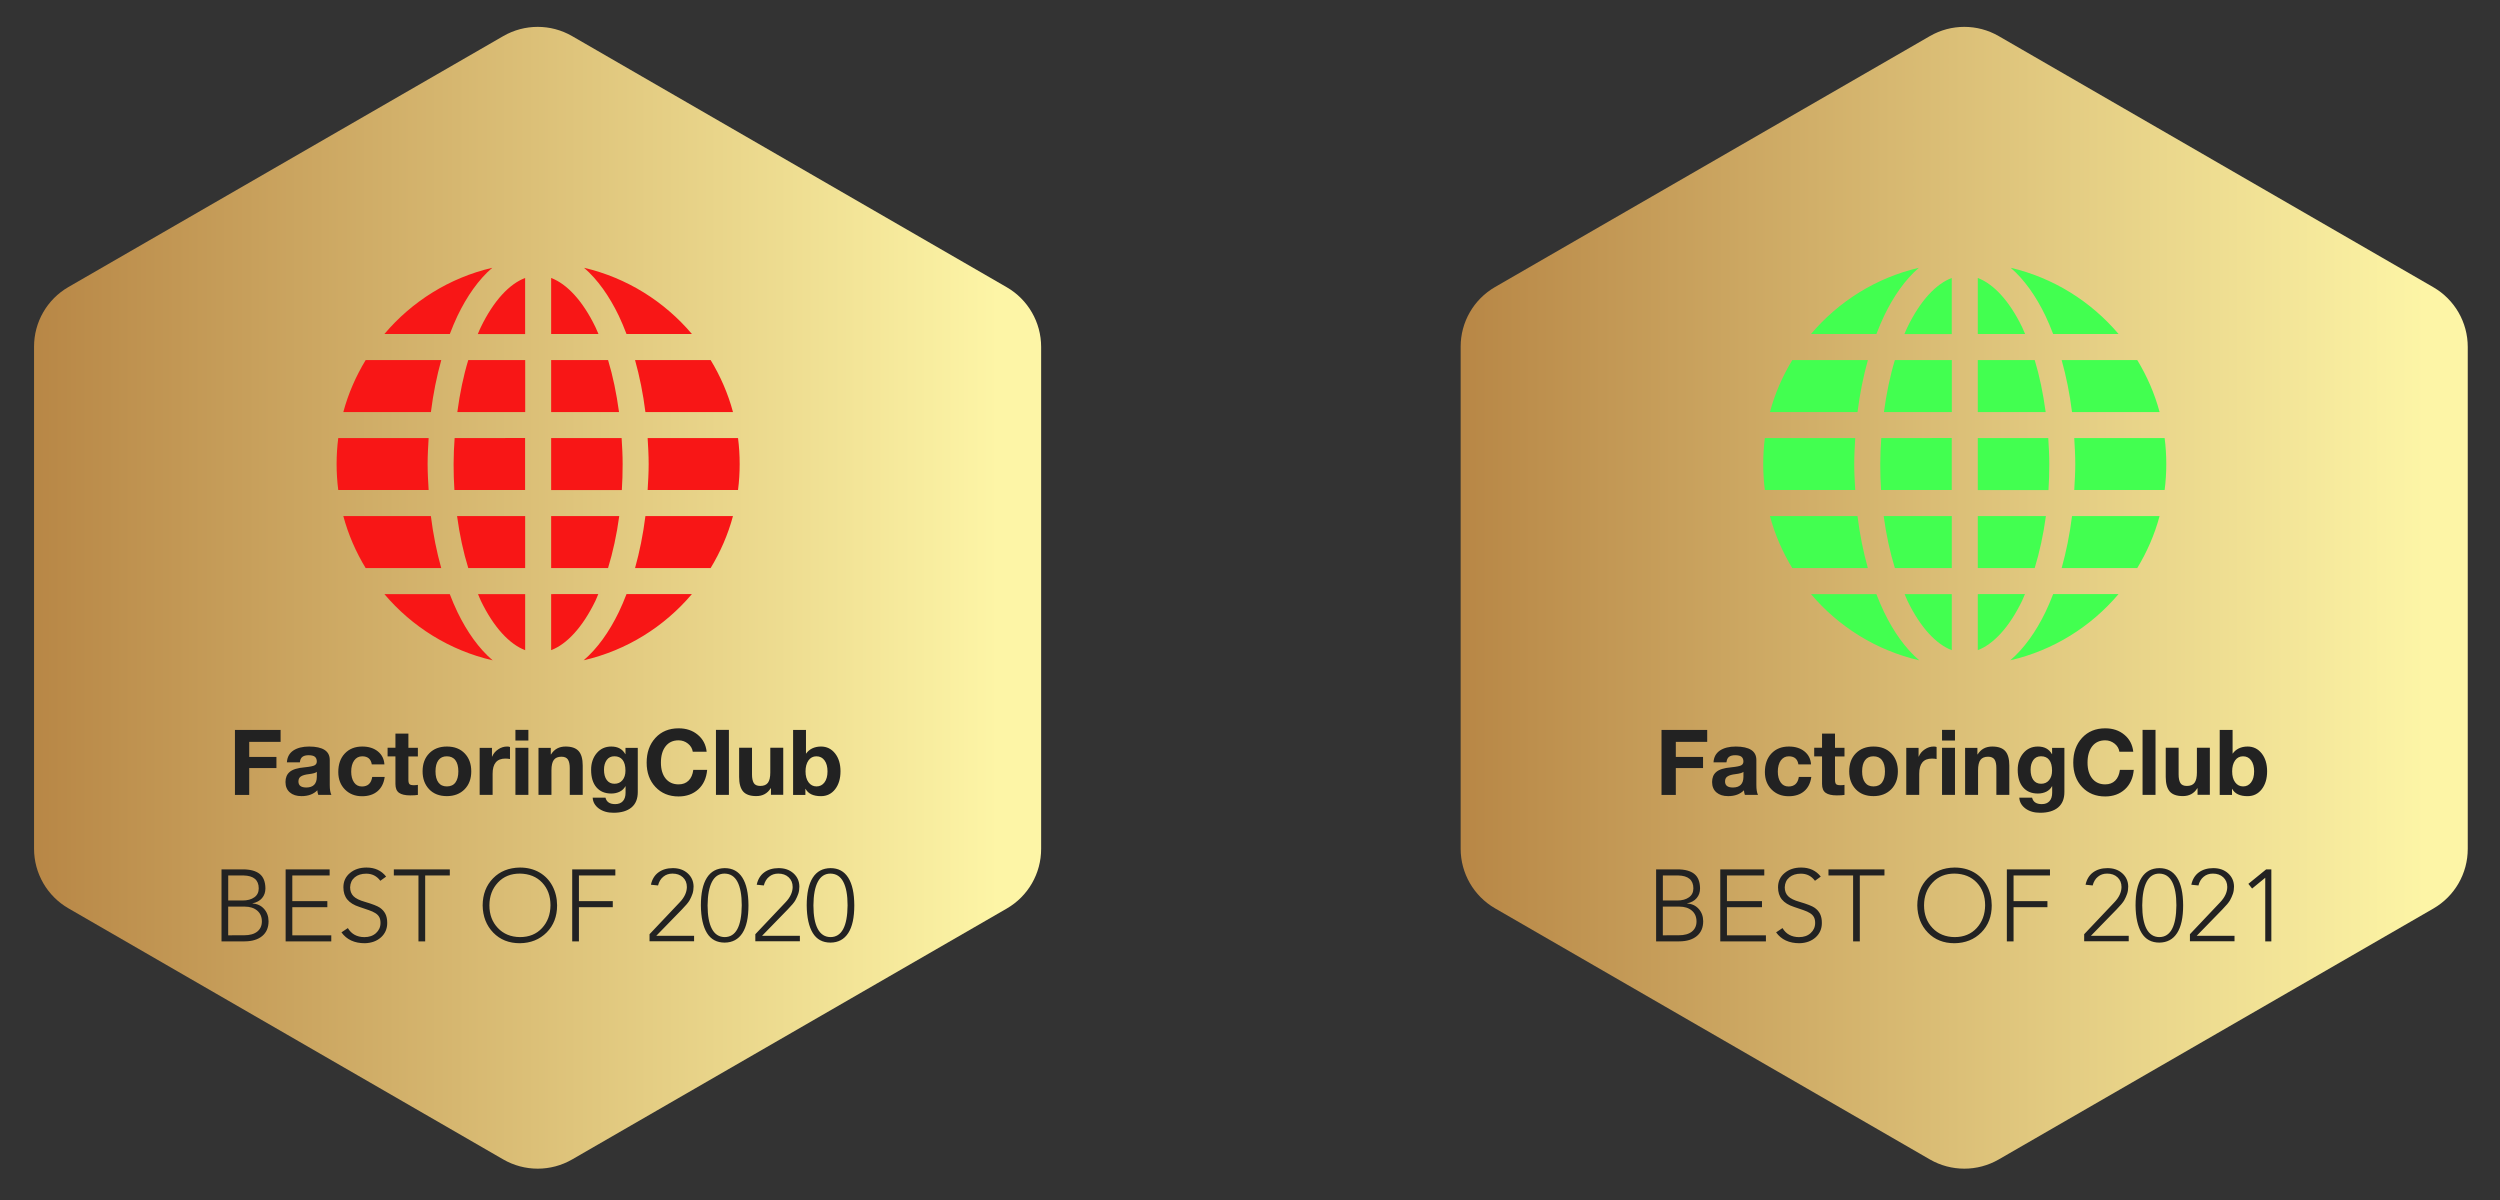
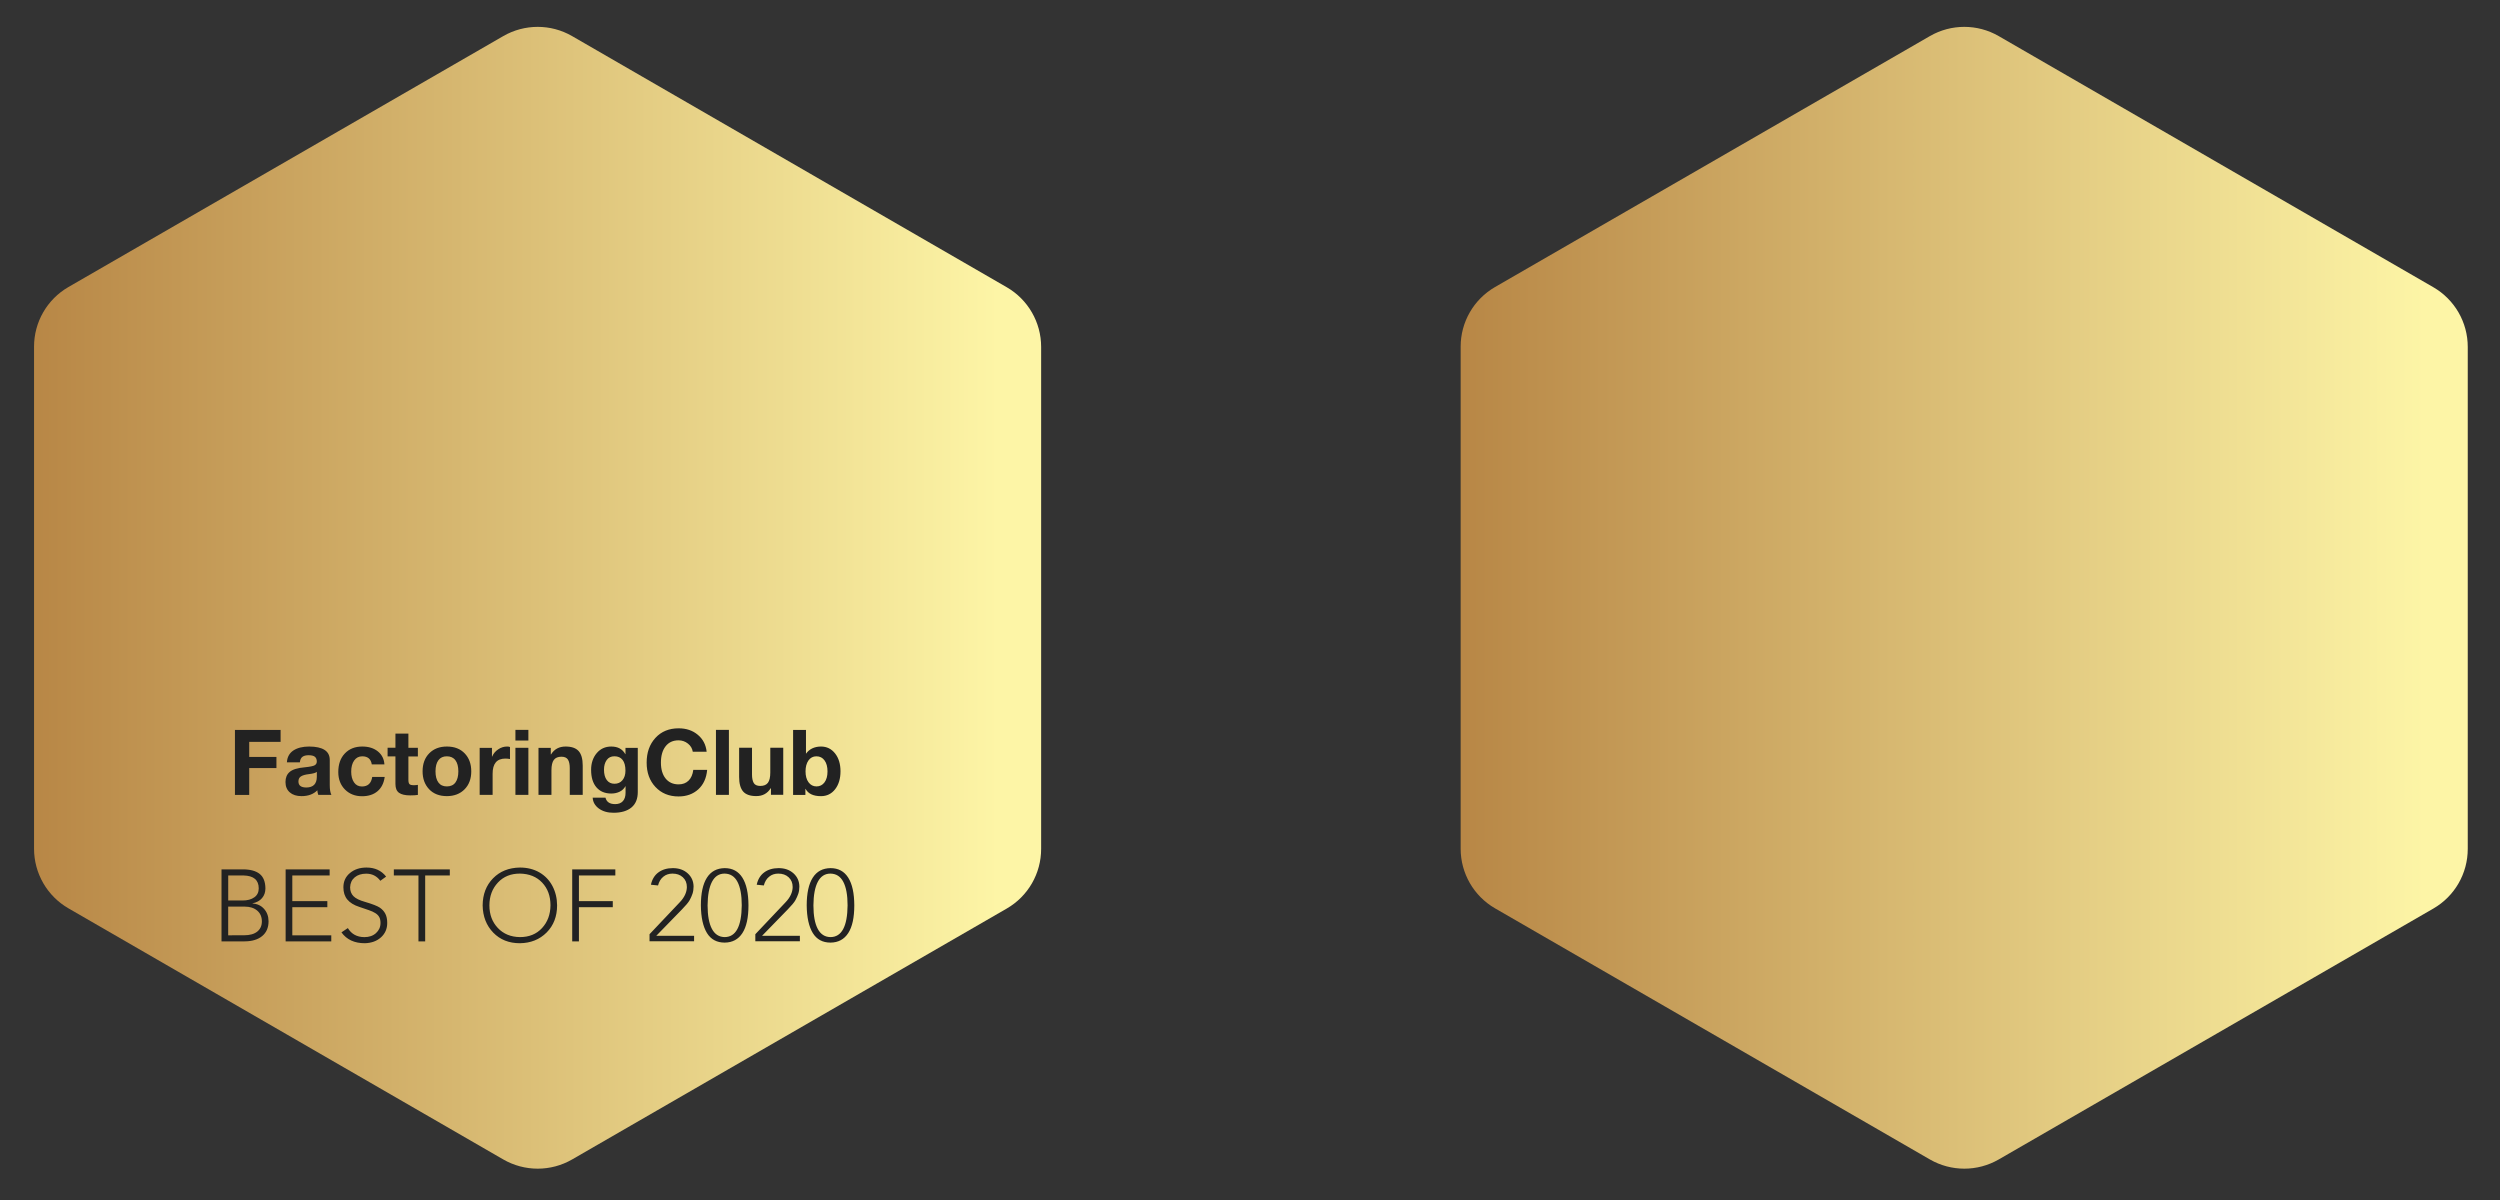
<svg xmlns="http://www.w3.org/2000/svg" version="1.1" id="Layer_1" x="0px" y="0px" width="6542.4px" height="3140.7px" viewBox="0 0 6542.4 3140.7" style="enable-background:new 0 0 6542.4 3140.7;" xml:space="preserve">
  <rect x="0" y="0" width="6542.4" height="3140.7" fill="#333333" stroke="none" />
  <style type="text/css">
	.st0{fill:url(#SVGID_1_);}
	.st1{fill:#42FF50;}
	.st2{fill:#222222;}
	.st3{fill:url(#SVGID_2_);}
	.st4{fill:#F81616;}
</style>
  <g transform="scale(0.955) translate(10, 10)">
    <g id="SvgjsG1158" transform="matrix(1,0,0,1,0,0)">
	</g>
    <g>
      <linearGradient id="SVGID_1_" gradientUnits="userSpaceOnUse" x1="3371.894" y1="-523.844" x2="3372.937" y2="-523.844" gradientTransform="matrix(2527.108 0 0 4735.627 -8517149 2482359.5)">
        <stop offset="0" style="stop-color:#B88746" />
        <stop offset="1" style="stop-color:#FDF5A6" />
      </linearGradient>
      <path class="st0" d="M5278.4,3167.2L4086.7,2479c-58.2-33.7-94-95.8-94.1-163V940.1c-0.1-67.4,35.7-129.7,94.1-163.5L5278.4,88.9    c58.4-33.7,130.3-33.7,188.6,0l1191.2,688.3c58.3,33.8,94.2,96.2,94.1,163.5v1375.4c0.1,67.4-35.7,129.7-94.1,163.5l-1191.1,687.6    C5408.7,3200.9,5336.9,3200.9,5278.4,3167.2z" />
    </g>
    <g>
-       <path class="st1" d="M5248.2,723.8c-117.5,27.4-220.3,92.4-295.6,181.5h179.3c6.7-17.3,13.6-34.3,21.2-50.1    C5178.8,801.8,5210.8,756,5248.2,723.8z M5499.8,723.8c37.3,32.1,69.4,77.9,95.2,131.4c7.6,15.7,14.5,32.9,21.2,50.1h179.3    C5720,816.3,5617.3,751.3,5499.8,723.8L5499.8,723.8z M5338.3,751.7c-42.9,16.3-85.9,61.6-121.4,134.8c-2.9,5.9-5.6,12.6-8.3,18.9    h129.7V751.7z M5409.7,751.7v153.6h129.7c-2.7-6.3-5.4-12.9-8.3-18.9C5495.6,813.3,5452.5,768,5409.7,751.7z M4901.3,976.7    c-26.6,44-47.7,91.7-61.2,142.5h240c6.3-50.4,16-98.1,28.4-142.5L4901.3,976.7L4901.3,976.7z M5182.5,976.7    c-13.2,43.2-23.2,91.4-30,142.5h186V976.7H5182.5z M5409.7,976.7v142.5h186c-6.9-51.1-16.9-99.3-30-142.5L5409.7,976.7    L5409.7,976.7z M5639.5,976.7c12.4,44.3,22.1,92.2,28.4,142.5h240c-13.6-50.9-34.6-98.6-61.2-142.5L5639.5,976.7L5639.5,976.7z     M4826.2,1190.4c-3,23.4-4.5,47-4.5,71.2s1.5,47.9,4.5,71.2h247.7c-1.4-23.3-2.8-47.1-2.8-71.2c0-24.3,1.4-47.8,2.8-71.2H4826.2z     M5145.2,1190.4c-1.6,23.5-2.8,46.9-2.8,71.2c0,24.1,0.7,48,2.2,71.2h193.7v-142.5L5145.2,1190.4L5145.2,1190.4z M5409.7,1190.4    v142.5h193.7c1.5-23.3,2.2-47.1,2.2-71.2c0-24.3-1.3-47.8-2.8-71.2L5409.7,1190.4L5409.7,1190.4z M5674,1190.4    c1.4,23.5,2.8,46.9,2.8,71.2c0,24.1-1.4,48-2.8,71.2h247.7c3-23.4,4.5-47,4.5-71.2s-1.5-47.9-4.5-71.2H5674L5674,1190.4z     M4840.1,1404.2c13.6,50.9,34.6,98.6,61.2,142.5h207.1c-12.4-44.4-22.1-92.1-28.4-142.5H4840.1z M5151.8,1404.2    c6.9,51.2,17.3,99.2,30.7,142.5h155.9v-142.5H5151.8z M5409.7,1404.2v142.5h155.9c13.2-43.3,23.8-91.3,30.7-142.5H5409.7z     M5667.9,1404.2c-6.3,50.5-16,98-28.4,142.5h207.1c26.6-44,47.7-91.7,61.2-142.5H5667.9z M4952.6,1618    c75.6,89.4,178.8,154.3,296.7,181.5c-37.8-32.3-70.2-78-96.3-131.9c-7.6-15.7-14.5-32.2-21.2-49.5H4952.6L4952.6,1618z     M5209.2,1618c2.7,6.2,5,12.5,7.8,18.4c35.4,73.1,78.5,118.9,121.4,135.3V1618L5209.2,1618L5209.2,1618z M5409.7,1618v153.6    c42.9-16.4,85.9-62.2,121.4-135.3c2.8-5.8,5.1-12.3,7.8-18.4L5409.7,1618L5409.7,1618z M5616.2,1618    c-6.7,17.3-13.6,33.8-21.2,49.5c-26.1,53.9-58.5,99.6-96.3,131.9c118-27.2,221.1-92.1,296.7-181.5H5616.2z" />
-     </g>
+       </g>
    <g>
-       <path class="st2" d="M4668.2,1990v33h-86v41.2h74.6v30.5h-74.6v73.6H4543v-178.1h125.2V1990z M4746.5,2035.7    c37.5,0.2,56.4,12.4,56.4,36.7v68.3c0,12.6,1.5,21.8,4.5,27.4h-36c-1.4-4-2.2-8.1-2.5-12.5c-10.4,10.6-24.9,16-43.4,16    c-13.5,0-24.2-3.4-32-10.2c-7.9-6.8-11.9-16.3-11.9-28.5c0-11.8,3.8-21,11.3-27.4c7.6-6.8,21.5-11.2,41.6-12.9    c14.3-1.5,23.4-3.3,27.2-5.6c3.9-2.3,5.7-5.7,5.7-10.3c0-5.8-1.8-10.1-5.2-12.9c-3.4-2.8-9.3-4.3-17.4-4.3c-7.5,0-13.1,1.6-17,4.6    c-3.9,3-6,8-6.8,14.8h-35.5c0.8-14.2,6.7-24.8,17.4-32.2C4713.9,2039.4,4728.4,2035.7,4746.5,2035.7L4746.5,2035.7z     M4717.1,2131.5c0,11,7.2,16.5,21.7,16.5c19-0.2,28.5-9.9,28.7-29.2V2105c-2.8,2.8-10,4.9-21.5,6.3c-10,1.1-17.3,3.2-21.9,6.2    C4719.4,2120.3,4717.1,2125,4717.1,2131.5z M4892.1,2035.7c17.4,0,31.7,4.5,42.7,13.4c11,8.9,17,20.8,17.9,35.6h-34.6    c-2.3-14.8-11.1-22.2-26.2-22.2c-9.3,0-16.7,3.9-22.1,11.5c-5.4,7.6-8.1,17.8-8.1,30.5c0,12.1,2.6,21.9,7.7,29.4    c5.1,7.5,12.4,11.3,21.7,11.3c16.2,0,25.6-8.8,28.2-26.2h34.2c-2.3,17.1-9,30.2-19.8,39.3c-10.8,9.1-25,13.6-42.2,13.6    c-19.1,0-34.7-6.2-46.9-18.4c-12.1-12.2-18.3-28.2-18.3-47.8c0-21.3,5.9-38.3,17.9-50.9C4856.2,2042,4872.2,2035.7,4892.1,2035.7z     M5018.4,2000.5v38.7h26v23.7h-26v63.8c0,5.9,1,10,3,12c2,2,5.9,3,12,3c4.3,0,8-0.3,11-1v27.6c-5,0.8-12,1.3-21,1.3    c-13.7,0-23.8-2.3-30.5-7c-6.7-4.7-10-12.7-10-24.2v-75.6h-21.5V2039h21.5v-38.7h35.5V2000.5z M5123.9,2035.7    c20.7,0,36.9,6.3,48.9,18.9c12,12.6,17.9,29,17.9,49.2c0,20.4-6.2,36.9-18.4,49.2c-12.2,12.3-28.4,18.6-48.5,18.6    c-20.4,0-36.7-6.3-48.6-18.9c-11.9-12.6-17.9-28.9-17.9-49c0-20.8,6.2-37.3,18.4-49.6C5087.9,2041.8,5104,2035.7,5123.9,2035.7z     M5092.7,2103.8c0,13.1,2.7,23.3,8,30.5c5.3,7.2,13,10.7,23.2,10.7c10.4,0,18.4-3.7,23.6-11c5.2-7.3,7.8-17.4,7.8-30.1    c0-13.4-2.7-23.6-8.1-30.7c-5.4-7.2-13.2-10.7-23.6-10.7c-10,0-17.6,3.5-22.9,10.7C5095.4,2080.2,5092.7,2090.5,5092.7,2103.8z     M5289.1,2035.7c3,0,5.5,0.4,7.7,1.3v33c-3.9-0.8-8-1.3-12.7-1.3c-23.3,0-34.9,13.8-34.9,41.4v58.1h-35.5v-128.9h33.7v24h0.5    c3.4-8.3,9-14.9,16.6-19.9C5272.1,2038.2,5280.2,2035.7,5289.1,2035.7L5289.1,2035.7z M5347.2,1990v29.2h-35.5V1990H5347.2z     M5347.2,2039.2v128.9h-35.5v-128.9L5347.2,2039.2L5347.2,2039.2z M5449.2,2035.7c16.5,0,28.4,4.2,35.8,12.5    c7.4,8.3,11.1,21.5,11.1,39.6v80.3h-35.5v-73.1c0-10.6-1.7-18.6-5.1-23.7c-3.4-5.1-9.3-7.7-17.6-7.7c-9.6,0-16.6,2.9-21,8.8    c-4.3,5.8-6.5,15.3-6.5,28.7v67.1h-35.5v-128.9h33.7v17.9h0.7C5418.3,2042.8,5431.6,2035.7,5449.2,2035.7z M5574.4,2035.7    c17.8,0,30.6,6.9,38.4,20.8h0.5v-17.2h33.7v121c0,18.7-5.7,32.7-17.3,42.4c-11.6,9.6-28,14.5-49.2,14.5    c-16.3,0-29.7-3.9-40.3-11.7c-10.5-7.8-16.2-17.7-16.8-29.7h35.1c2.8,11.8,11.7,17.7,26.5,17.7c9.2,0,16.2-2.7,21.1-8.1    c4.9-5.4,7.4-13.1,7.4-23.1v-17.7h-0.5c-3.4,6.4-8.7,11.3-15.3,14.7c-6.8,3.4-14.5,5.2-23.4,5.2c-17.3,0-30.8-5.6-40.6-17    c-9.7-11.3-14.6-27.2-14.6-47.9c0-18.3,5.1-33.5,15.3-45.7C5544.6,2041.8,5558,2035.7,5574.4,2035.7z M5554.4,2099    c0,12.1,2.5,21.6,7.6,28.5c5.1,6.8,12.1,10.2,21.1,10.2c9.2,0,16.5-3.2,21.9-9.8c5.5-6.6,8.2-15.2,8.2-26.1    c0-12.9-2.6-22.7-7.8-29.4s-12.7-10-22.5-10c-9.2,0-16.2,3.4-21.1,10.3C5556.9,2079.6,5554.4,2088.4,5554.4,2099L5554.4,2099z     M5758.9,1985.8c20.8,0,38.3,5.8,52.4,17.6c14.2,11.7,22.3,27.2,24.4,46.5h-38c-1.4-8.9-5.7-16.2-13.2-22.2    c-7.5-5.9-16.1-9-25.7-9c-15.3,0-27.2,5.5-35.7,16.5c-8.4,11-12.7,25.9-12.7,44.6c0,18.3,4.3,32.9,12.8,43.5    c8.6,10.6,20.4,16.1,35.6,16.1c11.3,0,20.4-3.4,27.4-10.3c7-6.9,11.3-16.8,12.9-29.5h38c-2,22.6-10.1,40.4-24.3,53.4    c-14.2,12.9-32.2,19.5-54,19.5c-26.1,0-47.2-8.7-63.3-25.9c-16.2-17.2-24.2-39.4-24.2-66.8c0-27.6,8-50.2,24-67.7    C5711.3,1994.6,5732.6,1985.8,5758.9,1985.8z M5896.7,1990v178.1h-35.5V1990L5896.7,1990L5896.7,1990z M5960,2039.2v73.1    c0,10,1.6,17.7,4.7,23.2c3.1,5.4,9.2,8.2,17.9,8.2c9.8,0,16.8-2.9,21.1-8.8c4.3-5.8,6.4-15.1,6.4-28V2039h35.5V2168h-33.7V2150    h-0.7c-8.9,14.3-22,21.5-39.6,21.5c-16.8,0-28.8-4.3-36.1-12.8c-7.2-8.6-10.8-21.7-10.8-39.5V2039h35.5V2039.2z M6107.9,1990v64.9    h0.5c3.9-5.8,9.3-10.4,16.4-14c7.1-3.4,15.1-5.2,24.3-5.2c15.7,0,28.7,6.4,38.6,19c9.9,12.6,14.8,28.9,14.8,48.9    c0,20.1-4.9,36.5-14.7,49.1s-22.7,19-38.9,19c-21,0-35-6.7-42.1-19.9h-0.5v16.5h-33.7v-178.1h35.4V1990z M6106.7,2103.8    c0,12.5,2.7,22.4,8.2,29.9c5.5,7.5,12.8,11.3,21.9,11.3c9,0,16.3-3.7,21.8-11c5.5-7.3,8.3-17.4,8.3-30.1c0-12.6-2.7-22.7-8.1-30.1    c-5.4-7.5-12.8-11.3-22.3-11.3c-9.3,0-16.6,3.9-21.9,11.5C6109.4,2081.5,6106.7,2091.5,6106.7,2103.8z" />
-     </g>
+       </g>
    <g>
-       <path class="st2" d="M4590.2,2552.9c15.7,0,27.8-3.4,36.2-10.2s12.5-16.1,12.5-27.7c0-12.6-4.3-22.6-12.9-29.8    c-8.7-7.3-19.9-10.8-33.9-10.8h-45.5v78.6L4590.2,2552.9L4590.2,2552.9z M4586,2457.6c13.4,0,24.1-2.9,32.2-8.7    c8.1-5.7,12.1-14,12.1-24.5c0-23-14-34.8-41.8-35.4h-41.8v68.6h39.3V2457.6z M4586.5,2372.3c20.7,0,36.1,4.2,46.4,12.5    c10.3,8.3,15.5,21.6,15.7,39.6c0,10.4-3,19.3-9.2,26.6c-6.2,7.3-14.9,12.1-26.2,14.4v0.5c12.8,0.7,23.4,5.5,31.5,14.5    s12.4,20.2,12.5,34c0,17.5-5.8,31-17.4,40.6c-11.6,9.6-27.6,14.5-48.1,14.6h-63.5v-197.3H4586.5z M4824.6,2372.3v16.7h-102.3v70.3    h96v16.7h-96v77h106.8v16.7H4704v-197.3H4824.6z M4925.6,2367.3c22.8,0,40.8,8.2,53.8,24.8l-15.9,11.5    c-9.7-13-22.5-19.5-38.5-19.5c-13,0-23.6,3.3-31.6,10c-8,6.7-12.3,15.7-12.7,27.3c0,10,3,18.1,9.2,24.4c6.2,6.3,16.8,11.5,32,15.7    c20,5.9,33.5,11.2,40.2,15.7c6.7,4.6,11.8,10.2,15.2,16.9c3.4,6.7,5.1,15,5.1,25.1c0,16-5.7,29.1-17.1,39.4    c-11.5,10.3-26.2,15.6-44.2,16.1c-28.5,0-49.9-9.9-64.1-29.8l17.5-11.7c9.8,16.4,24.9,24.6,45.2,24.8c13.2,0,23.9-3.7,32-11.1    s12.3-16.6,12.3-27.7c0-6.5-1.1-11.9-3.4-16.1c-2.3-4.2-5.8-7.8-10.6-10.8c-4.7-3-10.7-5.8-18.1-8.3c-7.4-2.5-16-5.4-25.8-8.8    c-14.9-4.8-25.9-11.6-33.1-20.3c-7.2-8.8-10.7-19.9-10.7-33.5c0-16,5.9-29,17.9-39C4892.2,2372.3,4907.4,2367.3,4925.6,2367.3z     M5153.9,2372.3v16.7h-67.5v180.6h-18.4v-180.5h-67.5v-16.7h153.3V2372.3z M5262.4,2470.9c0,25.1,7.7,45.8,23.2,62.1    s35.6,24.6,60.5,24.9c25.1,0,45.3-8.2,60.5-24.7c15.2-16.5,22.9-37.2,23.2-62.3c0-25.4-7.6-46.2-22.8-62.3s-35.6-24.3-61-24.7    c-24.9,0-45,8.1-60.2,24.5C5270.2,2425,5262.5,2445.7,5262.4,2470.9z M5345.9,2367.3c20,0,37.9,4.4,53.3,13.2    c15.4,8.9,27.3,21.2,35.8,37.1c8.4,15.9,12.8,33.7,12.9,53.4c0,30.2-9.6,55.1-28.7,74.3c-19.2,19.2-43.6,29-73.3,29.4    c-29.9,0-54.2-9.7-73-29.1s-28.5-44.3-29-74.6c0.2-30.2,9.7-55,28.5-74.2S5315.7,2367.8,5345.9,2367.3z M5607.5,2372.3v16.7h-99.8    v70.3h92.8v16.7h-92.8v93.7h-18.4v-197.3H5607.5z M5765,2368.9c16.6,0,30.1,4.7,40.7,14.2c10.6,9.5,16,21.6,16.2,36.2    c0,7.3-1,13.9-3,19.9c-2,6-4.7,11.9-7.9,17.7c-3.2,5.7-10.2,14.2-21.1,25.3l-70.3,72.2h103.7v15h-122.1V2550l82.8-87.5    c12.8-13.4,19.3-27.3,19.5-41.8c0-11.2-3.7-20-11.1-26.8s-16.8-10-28.3-10c-9.8,0-18.3,2.8-25.2,8.6c-7,5.6-11.8,13.7-14.4,23.9    l-19.5-2c3.1-14.7,10-26,20.4-33.7C5736,2372.9,5749.2,2368.9,5765,2368.9z M5860.3,2470.9c0,28.3,4,49.8,11.9,64.6    c7.9,14.8,19.6,22.2,34.9,22.4c30.7-0.2,46.3-29.2,46.8-87c0-28.1-3.9-49.5-11.7-64.4s-19.6-22.4-35.4-22.6    c-15,0-26.5,7.4-34.4,22.3C5864.6,2421.2,5860.5,2442.8,5860.3,2470.9z M5907.2,2368.9c21.4,0,37.5,8.7,48.5,26    c11,17.3,16.6,42.7,16.7,76.1c0,33.5-5.5,58.8-16.6,75.9c-11.1,17.2-27.3,25.9-48.6,26.1c-21.6,0-37.8-8.8-48.5-26.2    s-16.4-42.8-16.7-75.8c0-33.3,5.5-58.5,16.5-75.8S5885.7,2369.2,5907.2,2368.9z M6054.9,2368.9c16.6,0,30.1,4.7,40.7,14.2    c10.6,9.5,16,21.6,16.2,36.2c0,7.3-1,13.9-3,19.9c-2.1,6-4.7,11.9-7.9,17.7c-3.2,5.7-10.2,14.2-21.1,25.3l-70.3,72.2h103.7v15    H5991V2550l82.8-87.5c12.8-13.4,19.3-27.3,19.5-41.8c0-11.2-3.7-20-11.1-26.8s-16.8-10-28.3-10c-9.8,0-18.3,2.8-25.2,8.6    c-7,5.6-11.8,13.7-14.4,23.9l-19.5-2c3.1-14.7,10-26,20.4-33.7S6039.2,2368.9,6054.9,2368.9z M6199.9,2372.3h14.2v197.3h-16.7    v-174.3l-36,29.5l-10.3-12.8L6199.9,2372.3z" />
-     </g>
+       </g>
  </g>
  <g transform="scale(0.955) translate(10, 10)">
    <g id="SvgjsG1158_1_" transform="matrix(1,0,0,1,0,0)">
	</g>
    <g>
      <linearGradient id="SVGID_2_" gradientUnits="userSpaceOnUse" x1="3370.347" y1="-523.844" x2="3371.39" y2="-523.844" gradientTransform="matrix(2527.108 0 0 4735.627 -8517149 2482359.5)">
        <stop offset="0" style="stop-color:#B88746" />
        <stop offset="1" style="stop-color:#FDF5A6" />
      </linearGradient>
      <path class="st3" d="M1369.1,3167.2L177.4,2479c-58.2-33.7-94-95.8-94.1-163V940.1c-0.1-67.4,35.7-129.7,94.1-163.5L1369.1,88.9    c58.4-33.7,130.3-33.7,188.6,0l1191.2,688.3c58.3,33.8,94.2,96.2,94.1,163.5v1375.4c0.1,67.4-35.7,129.7-94.1,163.5l-1191.1,687.6    C1499.4,3200.9,1427.5,3200.9,1369.1,3167.2z" />
    </g>
    <g>
-       <path class="st4" d="M1338.9,723.8c-117.5,27.4-220.3,92.4-295.6,181.5h179.3c6.7-17.3,13.6-34.3,21.2-50.1    C1269.5,801.8,1301.4,756,1338.9,723.8z M1590.4,723.8c37.3,32.1,69.4,77.9,95.2,131.4c7.6,15.7,14.5,32.9,21.2,50.1h179.3    C1810.7,816.3,1708,751.3,1590.4,723.8L1590.4,723.8z M1429,751.7c-42.9,16.3-85.9,61.6-121.4,134.8c-2.9,5.9-5.6,12.6-8.3,18.9    H1429V751.7z M1500.3,751.7v153.6h129.7c-2.7-6.3-5.4-12.9-8.3-18.9C1586.3,813.3,1543.2,768,1500.3,751.7z M992,976.7    c-26.6,44-47.7,91.7-61.2,142.5h240c6.3-50.4,16-98.1,28.4-142.5L992,976.7L992,976.7z M1273.2,976.7    c-13.2,43.2-23.2,91.4-30,142.5h186V976.7H1273.2z M1500.3,976.7v142.5h186c-6.9-51.1-16.9-99.3-30-142.5L1500.3,976.7    L1500.3,976.7z M1730.2,976.7c12.4,44.3,22.1,92.2,28.4,142.5h240c-13.6-50.9-34.6-98.6-61.2-142.5L1730.2,976.7L1730.2,976.7z     M916.9,1190.4c-3,23.4-4.5,47-4.5,71.2s1.5,47.9,4.5,71.2h247.7c-1.4-23.3-2.8-47.1-2.8-71.2c0-24.3,1.4-47.8,2.8-71.2H916.9z     M1235.8,1190.4c-1.6,23.5-2.8,46.9-2.8,71.2c0,24.1,0.7,48,2.2,71.2h193.7v-142.5L1235.8,1190.4L1235.8,1190.4z M1500.3,1190.4    v142.5H1694c1.5-23.3,2.2-47.1,2.2-71.2c0-24.3-1.3-47.8-2.8-71.2L1500.3,1190.4L1500.3,1190.4z M1764.7,1190.4    c1.4,23.5,2.8,46.9,2.8,71.2c0,24.1-1.4,48-2.8,71.2h247.7c3-23.4,4.5-47,4.5-71.2s-1.5-47.9-4.5-71.2H1764.7L1764.7,1190.4z     M930.8,1404.2c13.6,50.9,34.6,98.6,61.2,142.5h207.1c-12.4-44.4-22.1-92.1-28.4-142.5H930.8z M1242.5,1404.2    c6.9,51.2,17.3,99.2,30.7,142.5h155.9v-142.5H1242.5z M1500.3,1404.2v142.5h155.9c13.2-43.3,23.8-91.3,30.7-142.5H1500.3z     M1758.6,1404.2c-6.3,50.5-16,98-28.4,142.5h207.1c26.6-44,47.7-91.7,61.2-142.5H1758.6z M1043.3,1618    c75.6,89.4,178.8,154.3,296.7,181.5c-37.8-32.3-70.2-78-96.3-131.9c-7.6-15.7-14.5-32.2-21.2-49.5H1043.3L1043.3,1618z     M1299.9,1618c2.7,6.2,5,12.5,7.8,18.4c35.4,73.1,78.5,118.9,121.4,135.3V1618L1299.9,1618L1299.9,1618z M1500.3,1618v153.6    c42.9-16.4,85.9-62.2,121.4-135.3c2.8-5.8,5.1-12.3,7.8-18.4L1500.3,1618L1500.3,1618z M1706.8,1618    c-6.7,17.3-13.6,33.8-21.2,49.5c-26.1,53.9-58.5,99.6-96.3,131.9c118-27.2,221.1-92.1,296.7-181.5H1706.8z" />
-     </g>
+       </g>
    <g>
      <path class="st2" d="M758.9,1990v33h-86v41.2h74.6v30.5h-74.6v73.6h-39.1v-178.1h125.2V1990z M837.2,2035.7    c37.5,0.2,56.4,12.4,56.4,36.7v68.3c0,12.6,1.5,21.8,4.5,27.4h-36c-1.4-4-2.2-8.1-2.5-12.5c-10.4,10.6-24.9,16-43.4,16    c-13.5,0-24.2-3.4-32-10.2c-7.9-6.8-11.9-16.3-11.9-28.5c0-11.8,3.8-21,11.3-27.4c7.6-6.8,21.5-11.2,41.6-12.9    c14.3-1.5,23.4-3.3,27.2-5.6c3.9-2.3,5.7-5.7,5.7-10.3c0-5.8-1.8-10.1-5.2-12.9c-3.4-2.8-9.3-4.3-17.4-4.3c-7.5,0-13.1,1.6-17,4.6    c-3.9,3-6,8-6.8,14.8h-35.5c0.8-14.2,6.7-24.8,17.4-32.2C804.6,2039.4,819.1,2035.7,837.2,2035.7L837.2,2035.7z M807.8,2131.5    c0,11,7.2,16.5,21.7,16.5c19-0.2,28.5-9.9,28.7-29.2V2105c-2.8,2.8-10,4.9-21.5,6.3c-10,1.1-17.3,3.2-21.9,6.2    C810.1,2120.3,807.8,2125,807.8,2131.5z M982.8,2035.7c17.4,0,31.7,4.5,42.7,13.4c11,8.9,17,20.8,17.9,35.6h-34.6    c-2.3-14.8-11.1-22.2-26.2-22.2c-9.3,0-16.7,3.9-22.1,11.5s-8.1,17.8-8.1,30.5c0,12.1,2.6,21.9,7.7,29.4    c5.1,7.5,12.4,11.3,21.7,11.3c16.2,0,25.6-8.8,28.2-26.2h34.2c-2.3,17.1-9,30.2-19.8,39.3c-10.8,9.1-25,13.6-42.2,13.6    c-19.1,0-34.7-6.2-46.9-18.4c-12.1-12.2-18.3-28.2-18.3-47.8c0-21.3,5.9-38.3,17.9-50.9C946.9,2042,962.9,2035.7,982.8,2035.7z     M1109.1,2000.5v38.7h26v23.7h-26v63.8c0,5.9,1,10,3,12c2,2,5.9,3,12,3c4.3,0,8-0.3,11-1v27.6c-5,0.8-12,1.3-21,1.3    c-13.7,0-23.8-2.3-30.5-7c-6.7-4.7-10-12.7-10-24.2v-75.6h-21.5V2039h21.5v-38.7h35.5V2000.5z M1214.6,2035.7    c20.7,0,36.9,6.3,48.9,18.9c12,12.6,17.9,29,17.9,49.2c0,20.4-6.2,36.9-18.4,49.2c-12.2,12.3-28.4,18.6-48.5,18.6    c-20.4,0-36.7-6.3-48.6-18.9s-17.9-28.9-17.9-49c0-20.8,6.2-37.3,18.4-49.6C1178.6,2041.8,1194.6,2035.7,1214.6,2035.7z     M1183.4,2103.8c0,13.1,2.7,23.3,8,30.5c5.3,7.2,13,10.7,23.2,10.7c10.4,0,18.4-3.7,23.6-11c5.2-7.3,7.8-17.4,7.8-30.1    c0-13.4-2.7-23.6-8.1-30.7c-5.4-7.2-13.2-10.7-23.6-10.7c-10,0-17.6,3.5-22.9,10.7C1186.1,2080.2,1183.4,2090.5,1183.4,2103.8z     M1379.8,2035.7c3,0,5.5,0.4,7.7,1.3v33c-3.9-0.8-8-1.3-12.7-1.3c-23.3,0-34.9,13.8-34.9,41.4v58.1h-35.5v-128.9h33.7v24h0.5    c3.4-8.3,9-14.9,16.6-19.9C1362.8,2038.2,1370.9,2035.7,1379.8,2035.7L1379.8,2035.7z M1437.9,1990v29.2h-35.5V1990H1437.9z     M1437.9,2039.2v128.9h-35.5v-128.9L1437.9,2039.2L1437.9,2039.2z M1539.9,2035.7c16.5,0,28.4,4.2,35.8,12.5    c7.4,8.3,11.1,21.5,11.1,39.6v80.3h-35.5v-73.1c0-10.6-1.7-18.6-5.1-23.7c-3.4-5.1-9.3-7.7-17.6-7.7c-9.6,0-16.6,2.9-21,8.8    c-4.3,5.8-6.5,15.3-6.5,28.7v67.1h-35.5v-128.9h33.7v17.9h0.7C1509,2042.8,1522.2,2035.7,1539.9,2035.7z M1665.1,2035.7    c17.8,0,30.6,6.9,38.4,20.8h0.5v-17.2h33.7v121c0,18.7-5.7,32.7-17.3,42.4c-11.6,9.6-28,14.5-49.2,14.5    c-16.3,0-29.7-3.9-40.3-11.7c-10.5-7.8-16.2-17.7-16.8-29.7h35.1c2.8,11.8,11.7,17.7,26.5,17.7c9.2,0,16.2-2.7,21.1-8.1    c4.9-5.4,7.4-13.1,7.4-23.1v-17.7h-0.5c-3.4,6.4-8.7,11.3-15.3,14.7c-6.8,3.4-14.5,5.2-23.4,5.2c-17.3,0-30.8-5.6-40.6-17    c-9.7-11.3-14.6-27.2-14.6-47.9c0-18.3,5.1-33.5,15.3-45.7C1635.3,2041.8,1648.6,2035.7,1665.1,2035.7z M1645.1,2099    c0,12.1,2.5,21.6,7.6,28.5c5.1,6.8,12.1,10.2,21.1,10.2c9.2,0,16.5-3.2,21.9-9.8c5.5-6.6,8.2-15.2,8.2-26.1    c0-12.9-2.6-22.7-7.8-29.4c-5.2-6.7-12.7-10-22.5-10c-9.2,0-16.2,3.4-21.1,10.3C1647.6,2079.6,1645.1,2088.4,1645.1,2099    L1645.1,2099z M1849.6,1985.8c20.8,0,38.3,5.8,52.4,17.6c14.2,11.7,22.3,27.2,24.4,46.5h-38c-1.4-8.9-5.7-16.2-13.2-22.2    c-7.5-5.9-16.1-9-25.7-9c-15.3,0-27.2,5.5-35.7,16.5s-12.7,25.9-12.7,44.6c0,18.3,4.3,32.9,12.8,43.5    c8.6,10.6,20.4,16.1,35.6,16.1c11.3,0,20.4-3.4,27.4-10.3c7-6.9,11.3-16.8,12.9-29.5h38c-2,22.6-10.1,40.4-24.3,53.4    c-14.2,12.9-32.2,19.5-54,19.5c-26.1,0-47.2-8.7-63.3-25.9c-16.2-17.2-24.2-39.4-24.2-66.8c0-27.6,8-50.2,24-67.7    S1823.2,1985.8,1849.6,1985.8z M1987.4,1990v178.1h-35.5V1990L1987.4,1990L1987.4,1990z M2050.7,2039.2v73.1    c0,10,1.6,17.7,4.7,23.2c3.1,5.4,9.2,8.2,17.9,8.2c9.8,0,16.8-2.9,21.1-8.8c4.3-5.8,6.4-15.1,6.4-28V2039h35.5V2168h-33.7V2150    h-0.7c-8.9,14.3-22,21.5-39.6,21.5c-16.8,0-28.8-4.3-36.1-12.8c-7.2-8.6-10.8-21.7-10.8-39.5V2039h35.5V2039.2z M2198.6,1990v64.9    h0.5c3.9-5.8,9.3-10.4,16.4-14c7.1-3.4,15.1-5.2,24.3-5.2c15.7,0,28.7,6.4,38.6,19c9.9,12.6,14.8,28.9,14.8,48.9    c0,20.1-4.9,36.5-14.7,49.1c-9.8,12.6-22.7,19-38.9,19c-21,0-35-6.7-42.1-19.9h-0.5v16.5h-33.7v-178.1h35.4V1990z M2197.4,2103.8    c0,12.5,2.7,22.4,8.2,29.9c5.5,7.5,12.8,11.3,21.9,11.3c9,0,16.3-3.7,21.8-11c5.5-7.3,8.3-17.4,8.3-30.1c0-12.6-2.7-22.7-8.1-30.1    c-5.4-7.5-12.8-11.3-22.3-11.3c-9.3,0-16.6,3.9-21.9,11.5C2200.1,2081.5,2197.4,2091.5,2197.4,2103.8z" />
    </g>
    <g>
      <path class="st2" d="M658.9,2552.9c15.7,0,27.8-3.4,36.2-10.2c8.3-6.8,12.5-16.1,12.5-27.7c0-12.6-4.3-22.6-12.9-29.8    c-8.7-7.3-19.9-10.8-33.9-10.8h-45.5v78.6L658.9,2552.9L658.9,2552.9z M654.7,2457.6c13.4,0,24.1-2.9,32.2-8.7    c8.1-5.7,12.1-14,12.1-24.5c0-23-14-34.8-41.8-35.4h-41.8v68.6h39.3V2457.6z M655.2,2372.3c20.7,0,36.1,4.2,46.4,12.5    c10.3,8.3,15.5,21.6,15.7,39.6c0,10.4-3,19.3-9.2,26.6c-6.2,7.3-14.9,12.1-26.2,14.4v0.5c12.8,0.7,23.4,5.5,31.5,14.5    c8.1,9,12.4,20.2,12.5,34c0,17.5-5.8,31-17.4,40.6c-11.6,9.6-27.6,14.5-48.1,14.6H597v-197.3H655.2z M893.3,2372.3v16.7H791v70.3    h96v16.7h-96v77h106.8v16.7H772.7v-197.3H893.3z M994.3,2367.3c22.8,0,40.8,8.2,53.8,24.8l-15.9,11.5c-9.7-13-22.5-19.5-38.5-19.5    c-13,0-23.6,3.3-31.6,10c-8,6.7-12.3,15.7-12.7,27.3c0,10,3,18.1,9.2,24.4c6.2,6.3,16.8,11.5,32,15.7c20,5.9,33.5,11.2,40.2,15.7    c6.7,4.6,11.8,10.2,15.2,16.9s5.1,15,5.1,25.1c0,16-5.7,29.1-17.1,39.4c-11.5,10.3-26.2,15.6-44.2,16.1    c-28.5,0-49.9-9.9-64.1-29.8l17.5-11.7c9.8,16.4,24.9,24.6,45.2,24.8c13.2,0,23.9-3.7,32-11.1s12.3-16.6,12.3-27.7    c0-6.5-1.1-11.9-3.4-16.1c-2.3-4.2-5.8-7.8-10.6-10.8c-4.7-3-10.7-5.8-18.1-8.3c-7.4-2.5-16-5.4-25.8-8.8    c-14.9-4.8-25.9-11.6-33.1-20.3c-7.2-8.8-10.7-19.9-10.7-33.5c0-16,5.9-29,17.9-39C960.9,2372.3,976,2367.3,994.3,2367.3z     M1222.6,2372.3v16.7h-67.5v180.6h-18.4v-180.5h-67.5v-16.7h153.3V2372.3z M1331.1,2470.9c0,25.1,7.7,45.8,23.2,62.1    c15.4,16.3,35.6,24.6,60.5,24.9c25.1,0,45.3-8.2,60.5-24.7c15.2-16.5,22.9-37.2,23.2-62.3c0-25.4-7.6-46.2-22.8-62.3    s-35.6-24.3-61-24.7c-24.9,0-45,8.1-60.2,24.5C1338.9,2425,1331.2,2445.7,1331.1,2470.9z M1414.6,2367.3c20,0,37.9,4.4,53.3,13.2    c15.4,8.9,27.3,21.2,35.8,37.1c8.4,15.9,12.8,33.7,12.9,53.4c0,30.2-9.6,55.1-28.7,74.3c-19.2,19.2-43.6,29-73.3,29.4    c-29.9,0-54.2-9.7-73-29.1s-28.5-44.3-29-74.6c0.2-30.2,9.7-55,28.5-74.2S1384.4,2367.8,1414.6,2367.3z M1676.2,2372.3v16.7h-99.8    v70.3h92.8v16.7h-92.8v93.7H1558v-197.3H1676.2z M1833.7,2368.9c16.6,0,30.1,4.7,40.7,14.2c10.6,9.5,16,21.6,16.2,36.2    c0,7.3-1,13.9-3,19.9s-4.7,11.9-7.9,17.7c-3.2,5.7-10.2,14.2-21.1,25.3l-70.3,72.2h103.7v15h-122.1V2550l82.8-87.5    c12.8-13.4,19.3-27.3,19.5-41.8c0-11.2-3.7-20-11.1-26.8s-16.8-10-28.3-10c-9.8,0-18.3,2.8-25.2,8.6c-7,5.6-11.8,13.7-14.4,23.9    l-19.5-2c3.1-14.7,10-26,20.4-33.7C1804.7,2372.9,1817.9,2368.9,1833.7,2368.9z M1929,2470.9c0,28.3,4,49.8,11.9,64.6    c7.9,14.8,19.6,22.2,34.9,22.4c30.7-0.2,46.3-29.2,46.8-87c0-28.1-3.9-49.5-11.7-64.4s-19.6-22.4-35.4-22.6    c-15,0-26.5,7.4-34.4,22.3C1933.3,2421.2,1929.2,2442.8,1929,2470.9z M1975.8,2368.9c21.4,0,37.5,8.7,48.5,26    c11,17.3,16.6,42.7,16.7,76.1c0,33.5-5.5,58.8-16.6,75.9c-11.1,17.2-27.3,25.9-48.6,26.1c-21.6,0-37.8-8.8-48.5-26.2    s-16.4-42.8-16.7-75.8c0-33.3,5.5-58.5,16.5-75.8C1938.1,2377.9,1954.4,2369.2,1975.8,2368.9z M2219,2470.9    c0,28.3,4,49.8,11.9,64.6c7.9,14.8,19.6,22.2,34.9,22.4c30.7-0.2,46.3-29.2,46.8-87c0-28.1-3.9-49.5-11.7-64.4    s-19.6-22.4-35.4-22.6c-15,0-26.5,7.4-34.4,22.3C2223.2,2421.2,2219.2,2442.8,2219,2470.9z M2265.8,2368.9    c21.4,0,37.5,8.7,48.5,26c11,17.3,16.6,42.7,16.7,76.1c0,33.5-5.5,58.8-16.6,75.9c-11.1,17.2-27.3,25.9-48.6,26.1    c-21.6,0-37.8-8.8-48.5-26.2c-10.7-17.4-16.4-42.8-16.7-75.8c0-33.3,5.5-58.5,16.5-75.8S2244.3,2369.2,2265.8,2368.9z     M2123.6,2368.9c16.6,0,30.1,4.7,40.7,14.2c10.6,9.5,16,21.6,16.2,36.2c0,7.3-1,13.9-3,19.9c-2.1,6-4.7,11.9-7.9,17.7    c-3.2,5.7-10.2,14.2-21.1,25.3l-70.3,72.2h103.7v15h-122.1V2550l82.8-87.5c12.8-13.4,19.3-27.3,19.5-41.8c0-11.2-3.7-20-11.1-26.8    s-16.8-10-28.3-10c-9.8,0-18.3,2.8-25.2,8.6c-7,5.6-11.8,13.7-14.4,23.9l-19.5-2c3.1-14.7,10-26,20.4-33.7    C2094.4,2372.9,2107.9,2368.9,2123.6,2368.9z" />
    </g>
  </g>
</svg>